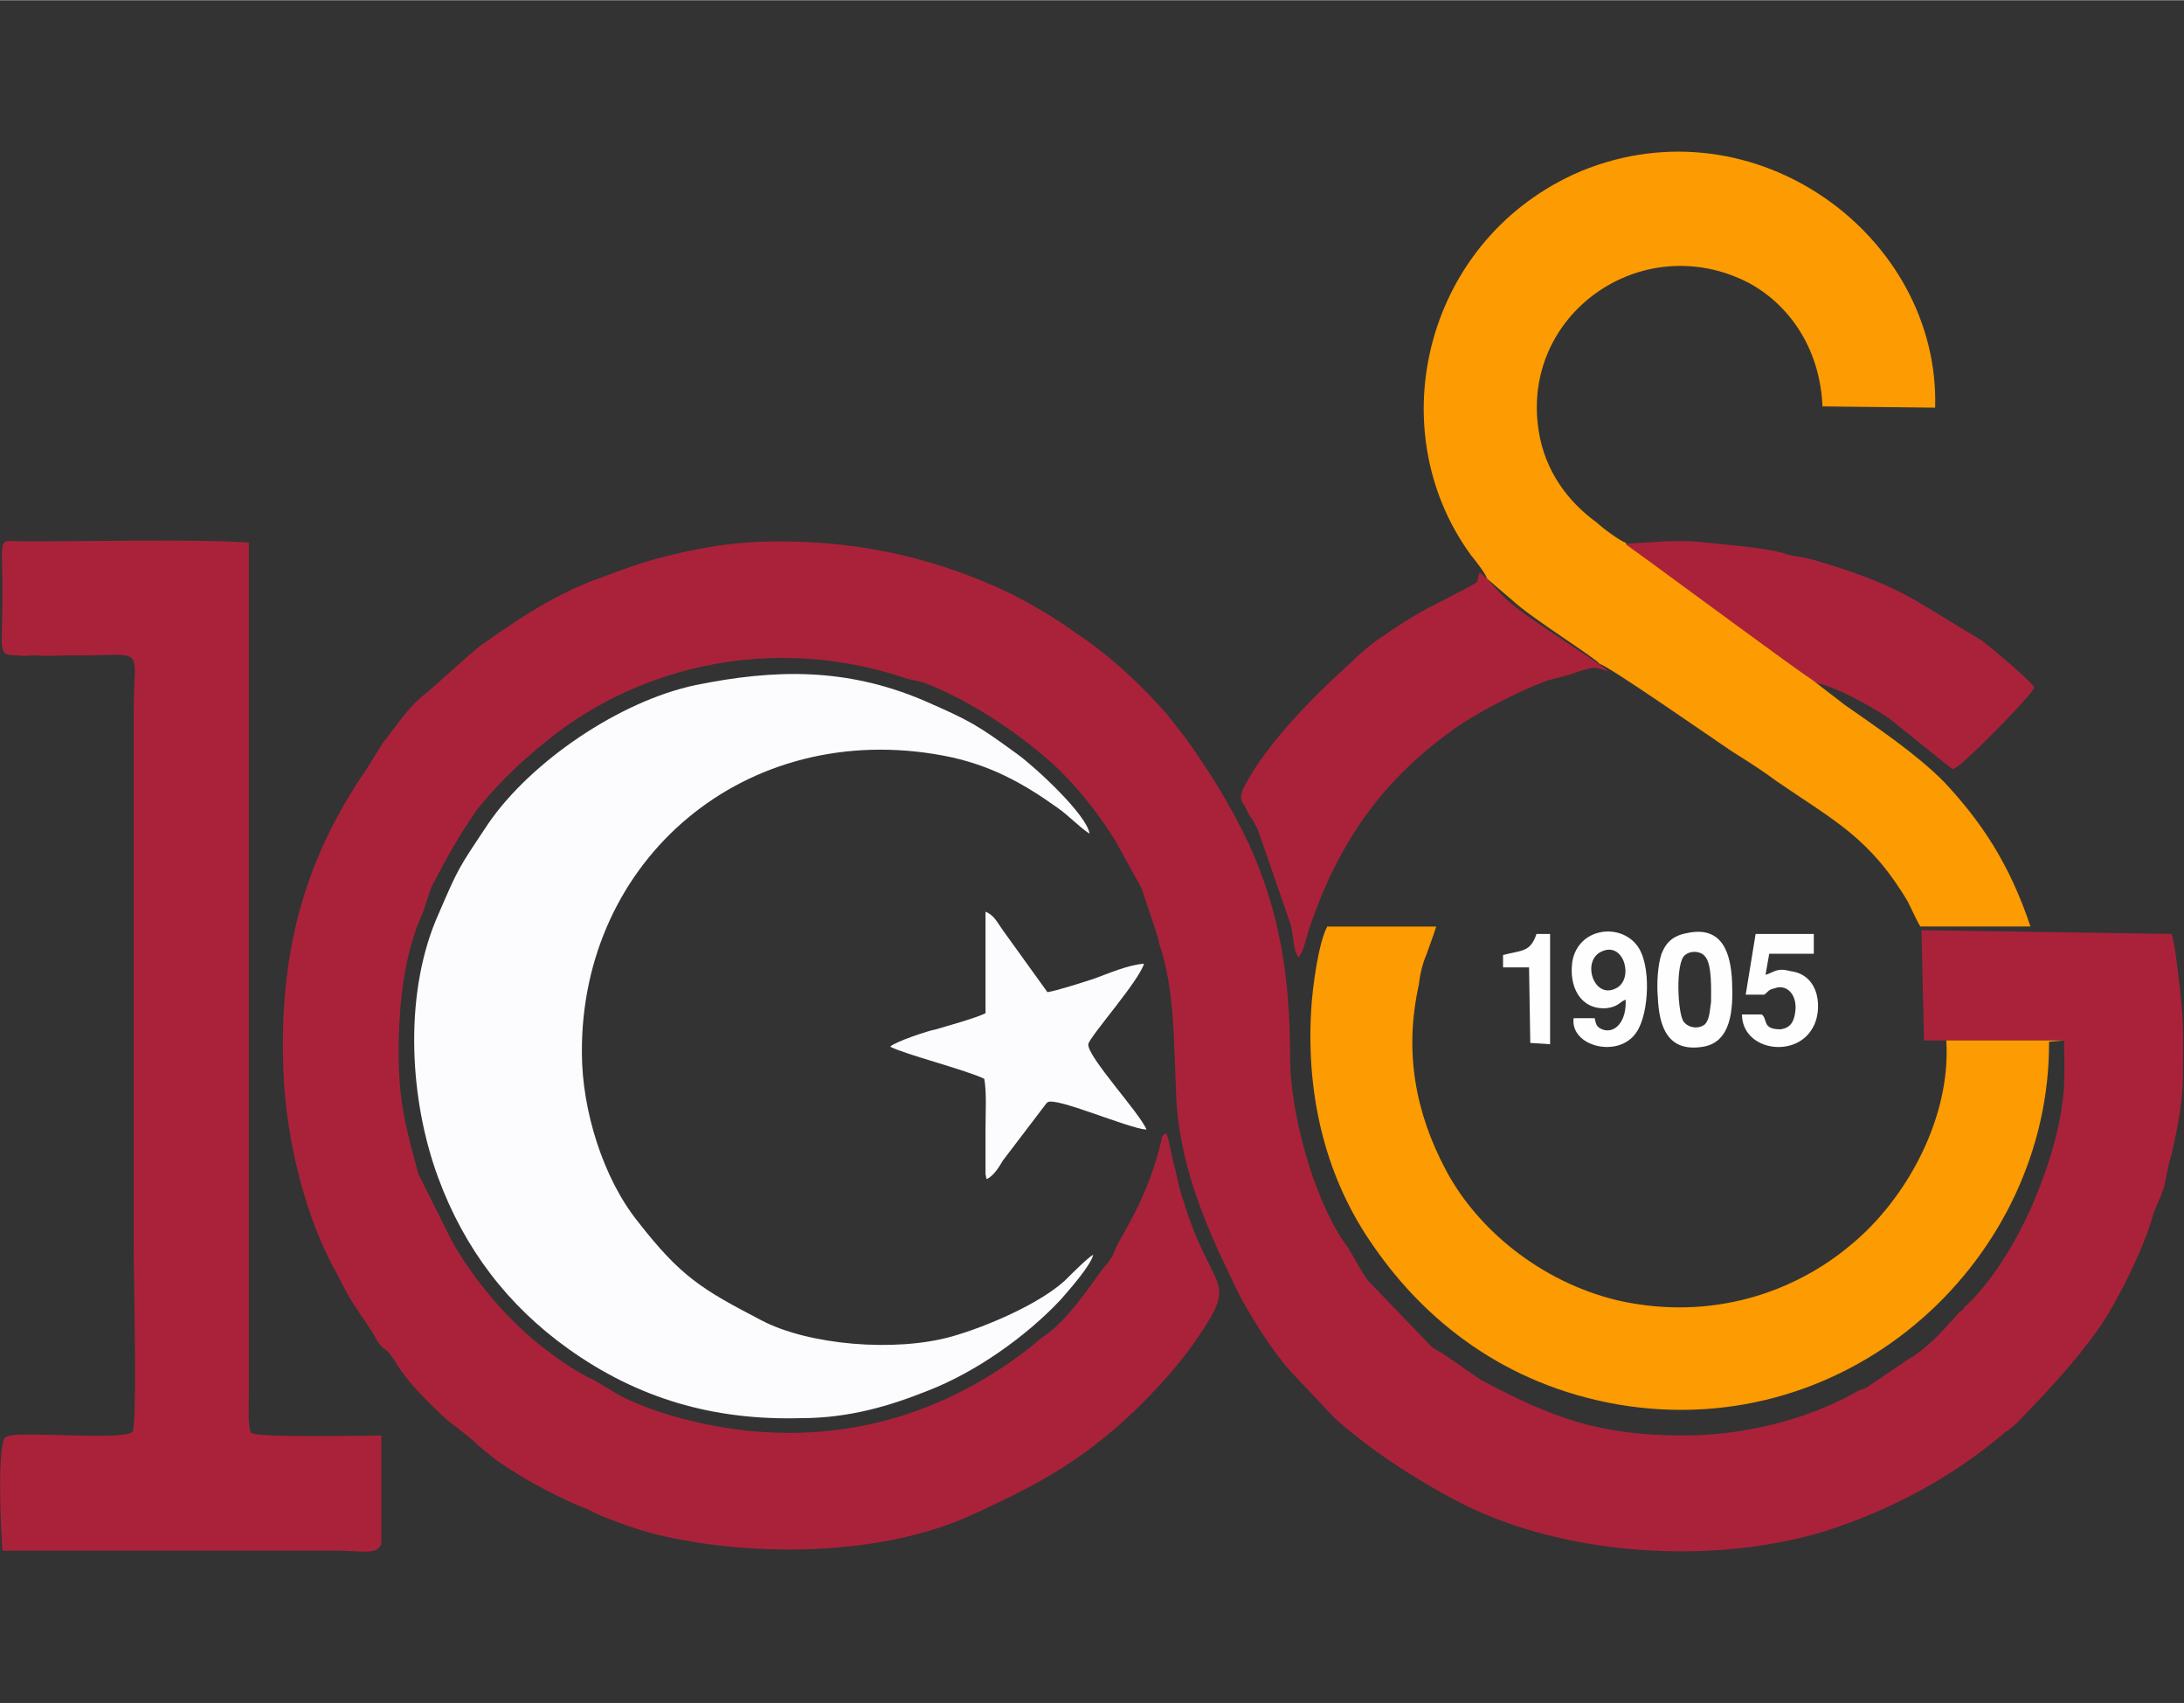
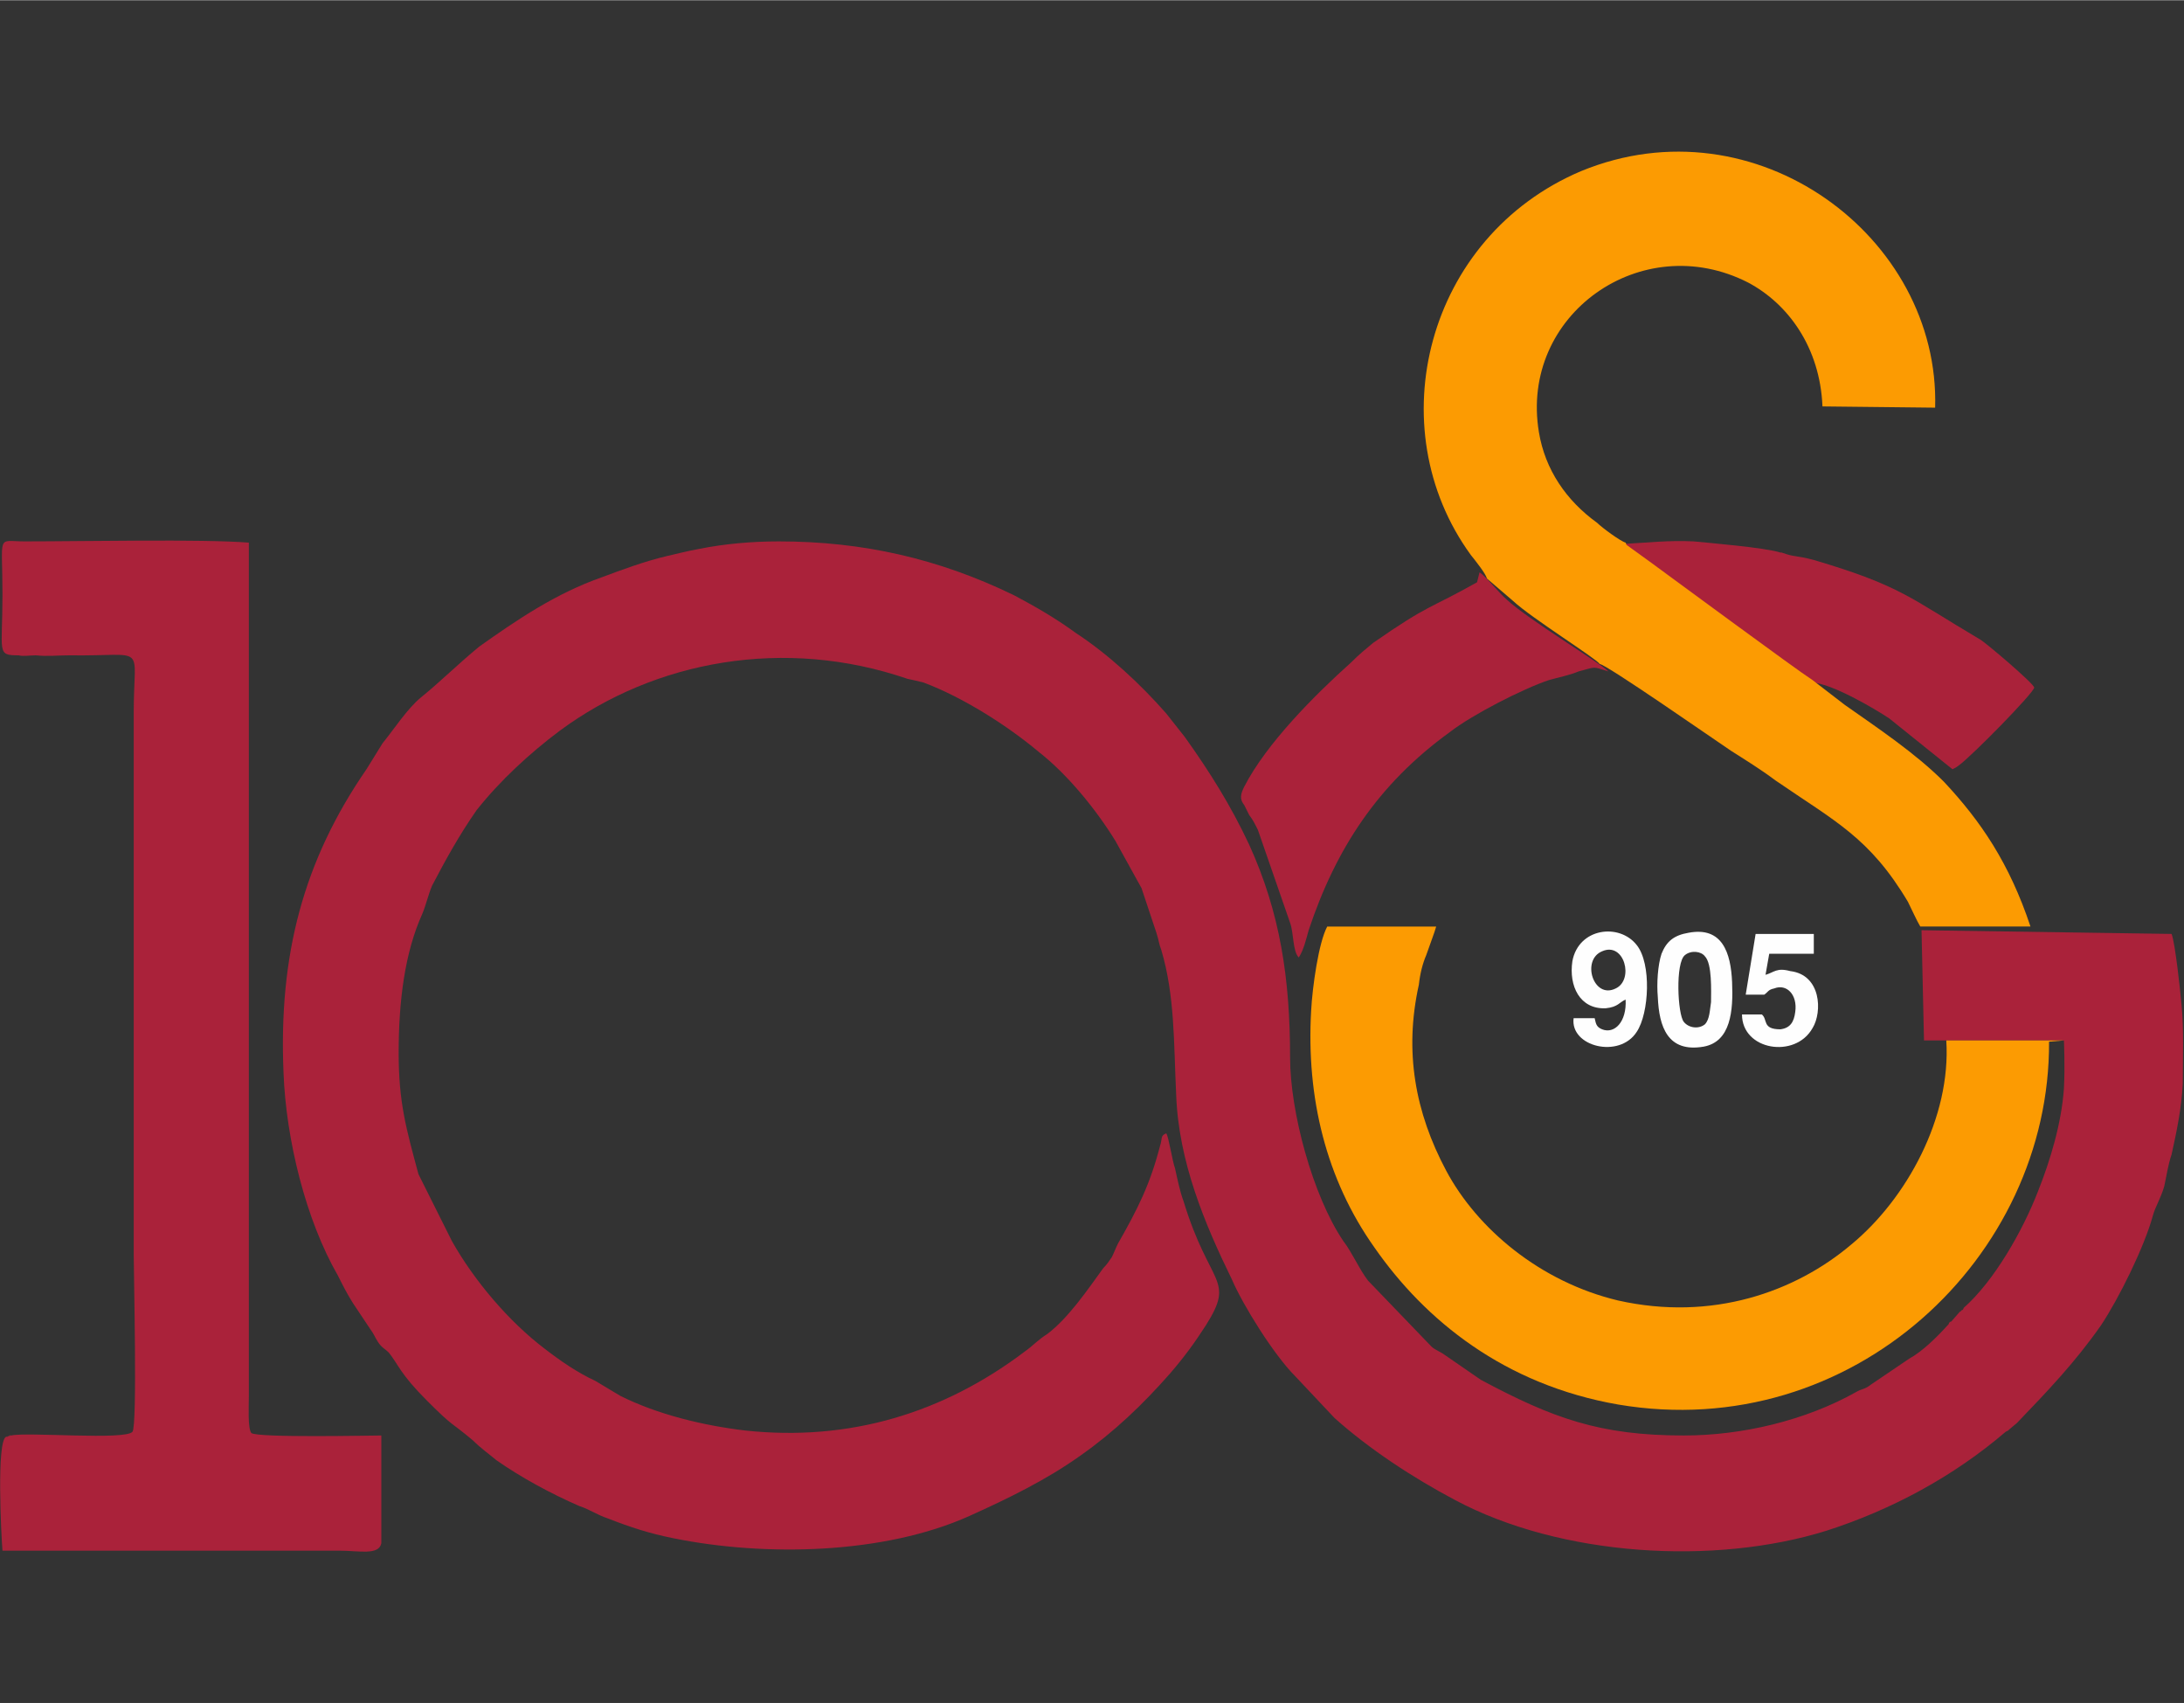
<svg xmlns="http://www.w3.org/2000/svg" xml:space="preserve" width="26.913mm" height="20.984mm" version="1.1" style="shape-rendering:geometricPrecision; text-rendering:geometricPrecision; image-rendering:optimizeQuality; fill-rule:evenodd; clip-rule:evenodd" viewBox="0 0 1764 1375">
  <rect x="0" y="0" width="1764" height="1375" fill="#333333" stroke="none" />
  <defs>
    <style type="text/css">
   
    .fil4 {fill:none}
    .fil1 {fill:#FCFBFD}
    .fil0 {fill:#AA223A}
    .fil3 {fill:#FC9B02}
    .fil2 {fill:#FEFEFE}
   
  </style>
  </defs>
  <g id="Katman_x0020_1">
    <g id="_504346593136">
      <path class="fil0" d="M1552 751l2 89 113 0c0,0 1,21 0,39 -2,28 -11,58 -21,83 -12,31 -35,72 -60,94 0,1 -1,2 -2,2 0,0 0,1 -1,1l-7 8c-1,0 -2,1 -2,2 -9,10 -21,22 -32,28l-31 21c-5,4 -7,3 -12,6 -41,23 -92,35 -139,35 -68,0 -106,-14 -164,-45l-29 -20c-4,-3 -8,-4 -11,-7l-51 -53c-7,-9 -13,-23 -20,-32 -25,-37 -43,-105 -43,-148 0,-64 -8,-117 -33,-172 -15,-32 -32,-59 -52,-87l-15 -19c-21,-24 -47,-48 -73,-65 -15,-11 -32,-21 -49,-30 0,0 -2,-1 -2,-1 -60,-29 -121,-43 -189,-43 -22,0 -44,2 -64,6 -11,2 -18,4 -27,6 -17,4 -36,11 -52,17 -37,13 -68,34 -99,56 -17,14 -31,28 -47,41 -11,9 -22,26 -31,37l-13 21c-51,74 -71,150 -67,245 2,54 18,119 44,164 4,8 7,14 12,22l14 21c3,4 4,7 6,10 3,5 6,6 9,9 8,10 9,17 31,39 22,22 18,16 37,32 6,6 13,11 19,16 20,14 44,27 67,37 9,3 14,7 23,10 18,7 33,12 53,16 74,15 170,13 239,-18 31,-14 62,-29 90,-49 27,-19 50,-41 72,-66 12,-14 20,-25 29,-39 24,-38 3,-31 -18,-100 -3,-8 -5,-18 -7,-27 -2,-5 -5,-25 -7,-28 -5,2 -3,4 -5,10 -8,31 -18,51 -34,79 -2,4 -3,7 -5,11 -2,3 -4,6 -7,9 -13,18 -28,40 -45,53 -8,5 -11,9 -18,14 -66,50 -142,73 -226,64 -34,-4 -71,-13 -101,-28l-20 -12c-15,-7 -28,-16 -41,-26 -29,-22 -57,-55 -75,-87l-27 -54c-10,-37 -16,-58 -16,-98 0,-42 5,-81 19,-112 3,-7 5,-16 8,-23 11,-21 22,-41 36,-61 19,-24 43,-46 67,-64 77,-57 182,-76 281,-42 5,1 9,2 13,3 32,12 68,35 93,56 23,18 46,46 62,72l21 38 12 36c2,6 2,9 4,14 11,37 10,75 12,117 2,54 23,104 45,149 9,21 34,61 51,78l32 34c28,25 63,48 97,66 86,46 210,53 300,25 53,-17 103,-44 145,-80l2 -1c1,-1 1,-1 1,-1l6 -5c25,-26 47,-49 68,-79 14,-21 35,-63 42,-89 2,-7 6,-13 9,-23 2,-9 3,-17 6,-26 4,-18 8,-37 9,-57 0,-20 1,-44 -1,-64 -1,-11 -5,-49 -8,-57l-202 -3z" />
-       <path class="fil1" d="M883 1013c-4,2 -18,16 -23,21 -21,19 -63,37 -91,45 -46,13 -116,7 -154,-13 -48,-25 -65,-35 -100,-80 -28,-35 -45,-90 -45,-136 -1,-156 132,-270 292,-240 37,7 64,22 92,42 10,7 18,16 26,21 -2,-15 -43,-53 -58,-64 -33,-24 -38,-27 -77,-44 -62,-26 -119,-25 -183,-12 -62,13 -133,62 -167,111 -26,39 -24,35 -43,79 -26,63 -21,146 2,208 21,57 56,103 105,138 56,40 117,58 188,56 39,0 72,-10 102,-22 39,-15 80,-44 108,-74 6,-7 24,-27 26,-36z" />
      <path class="fil0" d="M2 480c0,47 -5,49 13,49 4,1 9,0 14,0 9,1 18,0 27,0 64,1 52,-11 52,46l0 438c0,16 3,138 -1,143 -6,7 -85,0 -98,3 -10,2 6,-2 -3,1 0,0 -1,0 -1,0 -8,3 -4,80 -3,92l272 0c16,0 32,4 34,-6l0 -87c-8,0 -100,2 -105,-2 -3,-4 -2,-21 -2,-30 0,-11 0,-23 0,-34 0,-23 0,-45 0,-68l0 -587c-38,-3 -133,-1 -181,-1 -23,0 -18,-7 -18,43z" />
      <path class="fil0" d="M1299 542c-5,-6 -65,-42 -82,-58 -6,-5 -17,-19 -22,-22l-2 8c-39,22 -38,17 -84,49 -6,5 -11,9 -18,16 -29,26 -68,65 -86,100 -3,6 -4,10 0,15l1 2c2,4 1,2 3,6 3,4 4,6 7,12l26 75c3,8 2,23 7,28 4,-6 6,-15 8,-22 22,-66 56,-118 114,-160 18,-14 59,-35 80,-42 7,-2 17,-4 24,-7 15,-4 11,-4 24,0z" />
      <path class="fil0" d="M1312 439c4,7 63,47 76,57 12,9 26,19 38,28 9,6 28,22 38,27 16,1 50,21 62,29l51 41c4,-2 2,-1 5,-3 11,-8 61,-59 61,-63 0,-3 -40,-37 -44,-39 -56,-33 -63,-43 -134,-64 -15,-4 -15,-2 -26,-6 0,0 -1,0 -1,0 -12,-4 -60,-8 -70,-9 -20,-1 -37,1 -56,2z" />
-       <path class="fil1" d="M796 818c-8,4 -30,10 -40,13 -6,1 -33,10 -37,14 11,6 62,19 76,26 2,11 1,28 1,40 0,7 0,14 0,21l0 16c1,4 0,2 1,4 6,-3 10,-10 13,-15l35 -46c1,-1 1,-1 1,-1 6,-5 65,21 80,22 -5,-13 -48,-59 -47,-69 1,-6 41,-51 45,-65 -13,1 -29,8 -40,12 -9,3 -31,10 -38,11l-36 -50c-5,-7 -7,-12 -14,-15l0 82z" />
      <g>
        <path class="fil2" d="M1294 768c18,-8 26,23 11,30 -18,9 -28,-23 -11,-30zm19 39c1,18 -9,28 -19,24 -5,-2 -5,-5 -6,-9l-17 0c-3,23 37,33 51,11 10,-15 12,-55 0,-70 -14,-18 -47,-14 -52,13 -3,20 6,39 27,38 10,-1 11,-5 16,-7l0 0z" />
        <path class="fil2" d="M1382 809c-1,6 -1,14 -5,18 -5,4 -13,3 -17,-2 -5,-6 -7,-48 1,-54 5,-4 13,-3 16,1 6,6 5,28 5,37l0 0zm-18 -56c-12,2 -18,7 -22,17 -3,9 -4,24 -3,35 1,24 8,45 37,40 22,-4 24,-29 23,-52 -1,-24 -8,-45 -35,-40z" />
        <path class="fil2" d="M1410 803l15 0c3,-2 3,-4 8,-5 10,-4 19,5 17,19 -1,8 -4,13 -12,14 -15,0 -10,-8 -15,-12l-16 0c0,29 43,36 57,11 8,-13 7,-43 -18,-46 -11,-3 -13,1 -20,3l3 -17 36 0 0 -16 -47 0 -8 49z" />
-         <path class="fil2" d="M1214 771l0 10 21 0 1 61 16 1 0 -89 -11 0c-5,15 -12,13 -27,17l0 0z" />
      </g>
      <path class="fil3" d="M1201 467l21 18c15,14 68,47 70,51 5,0 94,62 106,70 11,7 24,15 36,24 48,33 76,46 107,98 3,6 7,15 10,20l89 0c-17,-51 -40,-85 -70,-117 -23,-23 -53,-43 -80,-62l-26 -20c-14,-9 -110,-80 -132,-96l-18 -13c-1,-1 0,0 -1,-2 -4,-1 -19,-12 -23,-16 -25,-18 -42,-43 -47,-73 -16,-95 83,-165 169,-121 32,17 58,52 60,100l91 1c4,-138 -145,-249 -286,-191 -125,53 -164,207 -89,310 4,5 12,15 13,19l0 0z" />
      <path class="fil3" d="M1667 840l-95 0c4,62 -32,128 -77,165 -45,38 -112,62 -188,45 -63,-15 -114,-58 -139,-105 -25,-47 -34,-96 -22,-150 1,-9 3,-17 6,-24 2,-6 7,-19 8,-23l-88 0c-7,13 -12,49 -13,68 -4,70 12,136 51,191 41,59 105,111 197,127 189,32 349,-119 348,-293l12 -1 0 0 0 0z" />
    </g>
-     <rect class="fil4" width="1764" height="1375" />
  </g>
</svg>